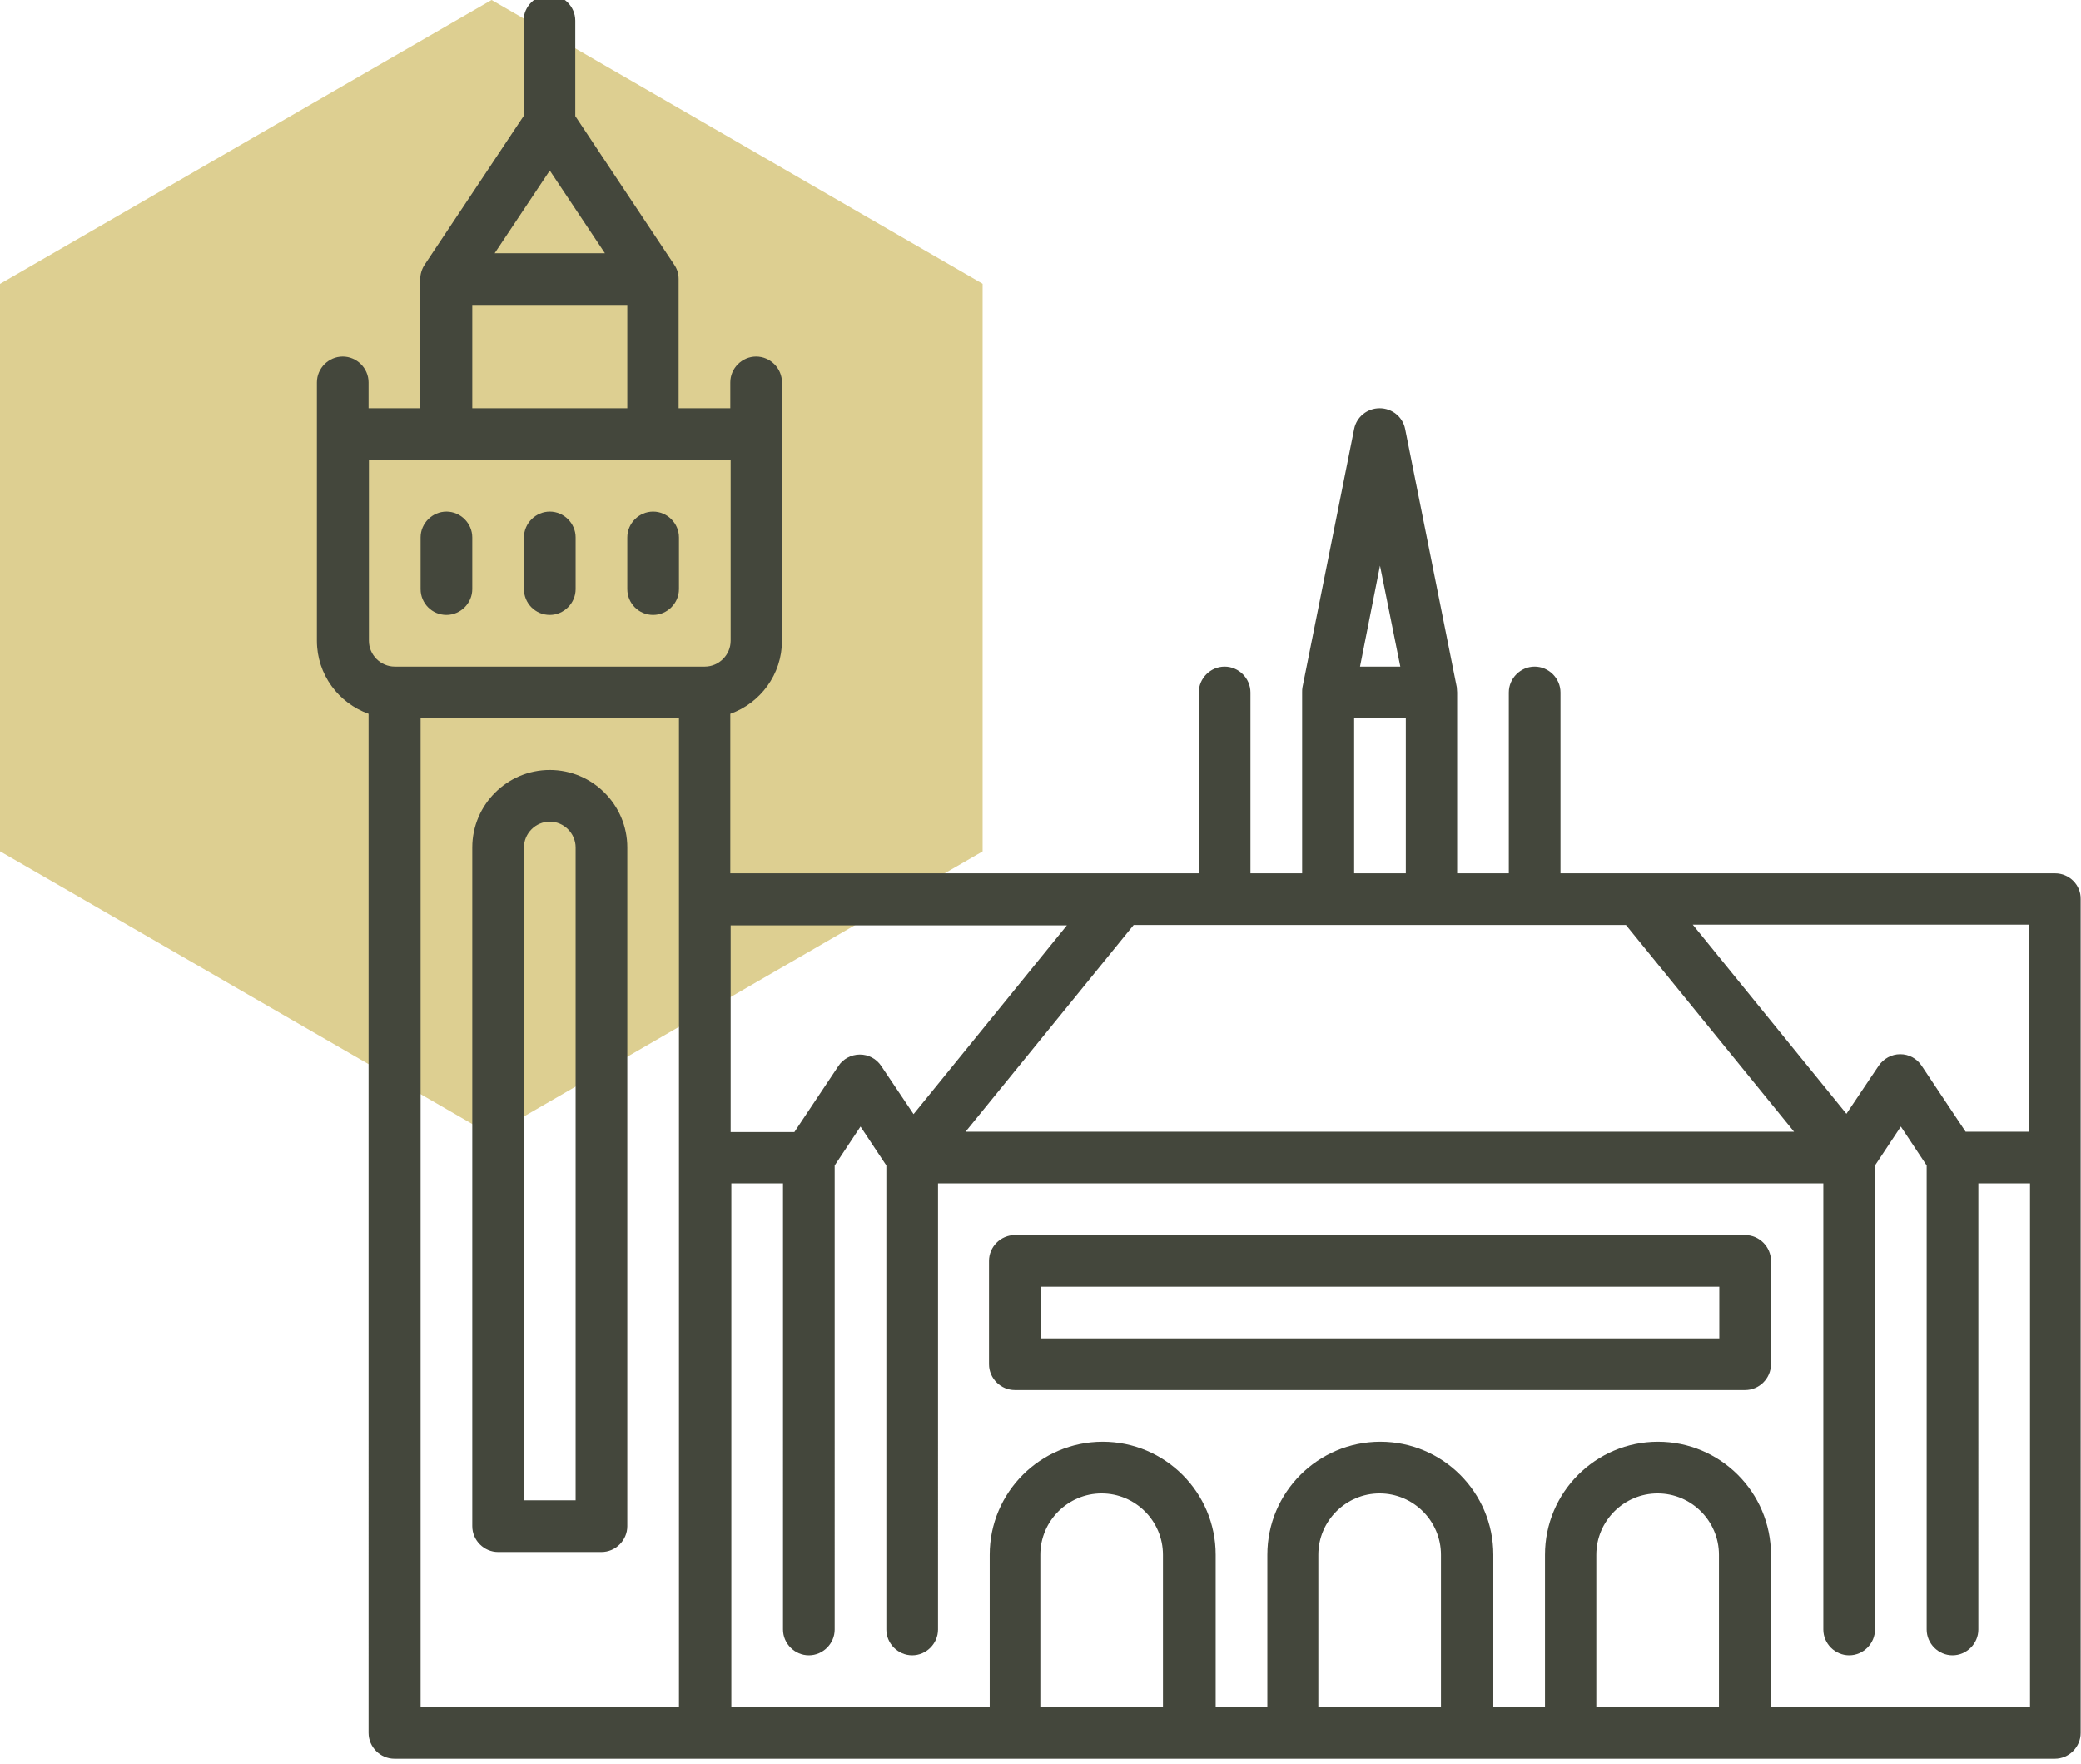
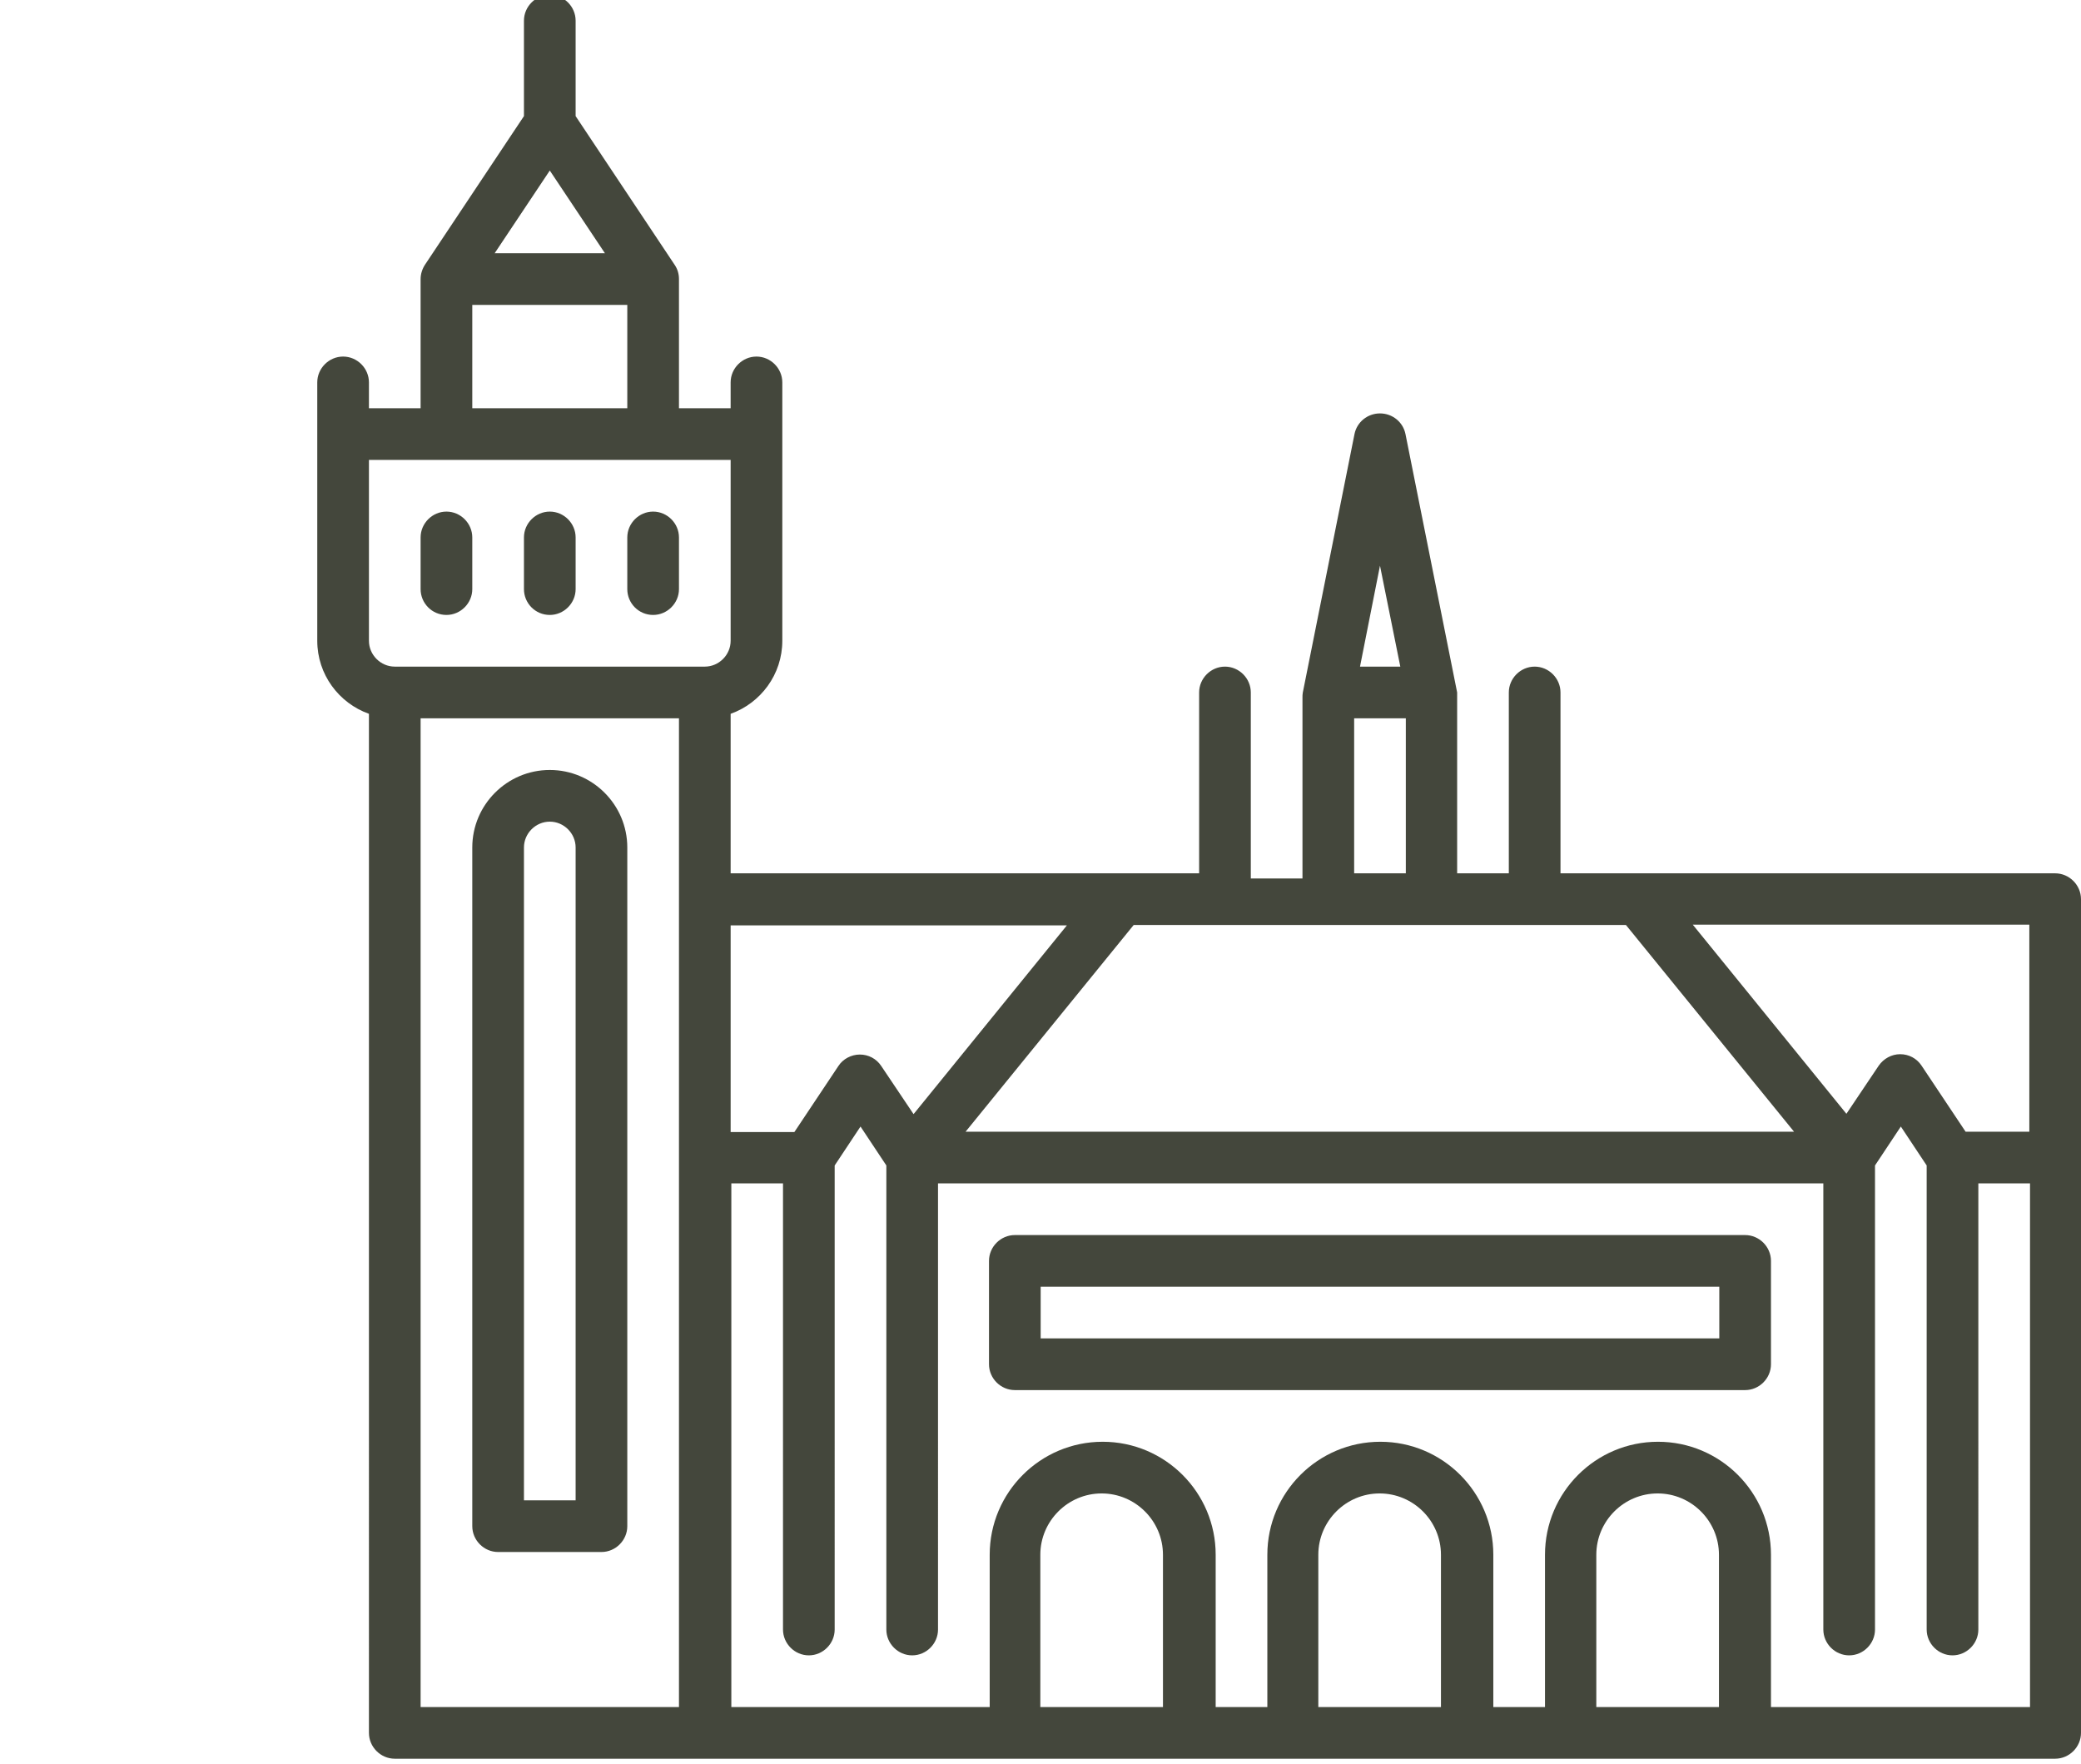
<svg xmlns="http://www.w3.org/2000/svg" xmlns:xlink="http://www.w3.org/1999/xlink" version="1.1" id="Layer_1" x="0px" y="0px" viewBox="0 0 604.1 512" style="enable-background:new 0 0 604.1 512;" xml:space="preserve">
  <style type="text/css">
	.st0{clip-path:url(#SVGID_2_);}
	.st1{clip-path:url(#SVGID_4_);}
	.st2{opacity:0.9;clip-path:url(#SVGID_6_);}
	.st3{clip-path:url(#SVGID_8_);fill:#D9CA85;}
	.st4{fill:#44473C;}
</style>
  <g id="Artwork_3_1_">
    <g>
      <g>
        <g>
          <defs>
            <rect id="SVGID_1_" width="285.3" height="329.5" />
          </defs>
          <clipPath id="SVGID_2_">
            <use xlink:href="#SVGID_1_" style="overflow:visible;" />
          </clipPath>
          <g class="st0">
            <g>
              <g>
                <defs>
                  <rect id="SVGID_3_" width="285.3" height="329.5" />
                </defs>
                <clipPath id="SVGID_4_">
                  <use xlink:href="#SVGID_3_" style="overflow:visible;" />
                </clipPath>
                <g class="st1">
                  <g>
                    <g>
                      <defs>
-                         <rect id="SVGID_5_" width="285.3" height="329.5" />
-                       </defs>
+                         </defs>
                      <clipPath id="SVGID_6_">
                        <use xlink:href="#SVGID_5_" style="overflow:visible;" />
                      </clipPath>
                      <g class="st2">
                        <g>
                          <g>
                            <g>
                              <defs>
                                <rect id="SVGID_7_" x="-2.5" y="-3.2" width="288.2" height="335.8" />
                              </defs>
                              <clipPath id="SVGID_8_">
                                <use xlink:href="#SVGID_7_" style="overflow:visible;" />
                              </clipPath>
                              <polygon class="st3" points="0,82.4 0,247.1 142.7,329.5 285.3,247.1 285.3,82.4 142.7,0               " />
                            </g>
                          </g>
                        </g>
                      </g>
                    </g>
                  </g>
                </g>
              </g>
            </g>
          </g>
        </g>
      </g>
    </g>
  </g>
  <g>
    <path class="st4" d="M129.6,178.5c4.1,0,7.5-3.4,7.5-7.5v-15c0-4.1-3.4-7.5-7.5-7.5s-7.5,3.4-7.5,7.5v15   C122.1,175.1,125.4,178.5,129.6,178.5z" />
    <path class="st4" d="M159.6,178.5c4.1,0,7.5-3.4,7.5-7.5v-15c0-4.1-3.4-7.5-7.5-7.5s-7.5,3.4-7.5,7.5v15   C152.1,175.1,155.4,178.5,159.6,178.5z" />
    <path class="st4" d="M189.6,178.5c4.1,0,7.5-3.4,7.5-7.5v-15c0-4.1-3.4-7.5-7.5-7.5s-7.5,3.4-7.5,7.5v15   C182.1,175.1,185.4,178.5,189.6,178.5z" />
    <path class="st4" d="M159.6,223.5c-12.4,0-22.5,10.1-22.5,22.5v197c0,4.1,3.4,7.5,7.5,7.5h30c4.1,0,7.5-3.4,7.5-7.5V246   C182.1,233.6,172,223.5,159.6,223.5z M167.1,435.5h-15V246c0-4.1,3.4-7.5,7.5-7.5s7.5,3.4,7.5,7.5V435.5z" />
-     <path class="st4" d="M596.6,253.5H475.6c0,0-22.6,0-22.6,0V201c0-4.1-3.4-7.5-7.5-7.5s-7.5,3.4-7.5,7.5v52.5h-15V201   c0-0.5-0.1-1-0.1-1.5l-15-75c-0.7-3.5-3.8-6-7.4-6s-6.7,2.5-7.4,6l-15,75c-0.1,0.5-0.1,1-0.1,1.5v52.5h-15V201   c0-4.1-3.4-7.5-7.5-7.5s-7.5,3.4-7.5,7.5v52.5h-136v-46.3c8.7-3.1,15-11.4,15-21.2v-75c0-4.1-3.4-7.5-7.5-7.5s-7.5,3.4-7.5,7.5v7.5   h-15V81c0-1.5-0.4-2.9-1.3-4.2l-28.7-43.1V6c0-4.1-3.4-7.5-7.5-7.5c-4.1,0-7.5,3.4-7.5,7.5v27.7l-28.7,43.1   c-0.8,1.2-1.3,2.7-1.3,4.2v37.5h-15V111c0-4.1-3.4-7.5-7.5-7.5s-7.5,3.4-7.5,7.5v75c0,9.8,6.3,18.1,15,21.2V503   c0,4.1,3.4,7.5,7.5,7.5h482c4.1,0,7.5-3.4,7.5-7.5V261C604.1,256.9,600.7,253.5,596.6,253.5z M589.1,328.5h-18.5l-12.8-19.2   c-1.4-2.1-3.7-3.3-6.2-3.3s-4.8,1.3-6.2,3.3l-9.4,14l-44.6-54.9h97.7V328.5z M472,268.5l48.8,60H280.3l48.8-60H472z M400.6,164.2   l5.9,29.3h-11.7L400.6,164.2z M393.1,208.5h15v45h-15V208.5z M309.8,268.5l-44.6,54.9l-9.4-14c-1.4-2.1-3.7-3.3-6.2-3.3   s-4.9,1.3-6.2,3.3l-12.8,19.2h-18.5v-60H309.8z M159.6,49.5l16,24h-32L159.6,49.5z M137.1,88.5h45v30h-45V88.5z M212.1,133.5V186   c0,4.1-3.4,7.5-7.5,7.5h-90c-4.1,0-7.5-3.4-7.5-7.5v-52.5H212.1z M197.1,495.5h-75v-287h75V495.5z M337.7,495.5h-35.7v-44.2   c0-9.8,8-17.8,17.8-17.8c9.8,0,17.8,8,17.8,17.8V495.5z M418.4,495.5h-35.7v-44.2c0-9.8,8-17.8,17.8-17.8s17.8,8,17.8,17.8V495.5z    M499.1,495.5h-35.7v-44.2c0-9.8,8-17.8,17.8-17.8c9.8,0,17.8,8,17.8,17.8V495.5z M514.1,495.5v-44.2c0-18.1-14.7-32.8-32.8-32.8   c-18.1,0-32.8,14.7-32.8,32.8v44.2h-15v-44.2c0-18.1-14.7-32.8-32.8-32.8s-32.8,14.7-32.8,32.8v44.2h-15v-44.2   c0-18.1-14.7-32.8-32.8-32.8s-32.8,14.7-32.8,32.8v44.2h-75v-152h15V473c0,4.1,3.4,7.5,7.5,7.5s7.5-3.4,7.5-7.5V338.3l7.5-11.3   l7.5,11.3V473c0,4.1,3.4,7.5,7.5,7.5s7.5-3.4,7.5-7.5V343.5h257V473c0,4.1,3.4,7.5,7.5,7.5s7.5-3.4,7.5-7.5V338.3l7.5-11.3   l7.5,11.3V473c0,4.1,3.4,7.5,7.5,7.5s7.5-3.4,7.5-7.5V343.5h15v152H514.1z" />
+     <path class="st4" d="M596.6,253.5H475.6c0,0-22.6,0-22.6,0V201c0-4.1-3.4-7.5-7.5-7.5s-7.5,3.4-7.5,7.5v52.5h-15V201   l-15-75c-0.7-3.5-3.8-6-7.4-6s-6.7,2.5-7.4,6l-15,75c-0.1,0.5-0.1,1-0.1,1.5v52.5h-15V201   c0-4.1-3.4-7.5-7.5-7.5s-7.5,3.4-7.5,7.5v52.5h-136v-46.3c8.7-3.1,15-11.4,15-21.2v-75c0-4.1-3.4-7.5-7.5-7.5s-7.5,3.4-7.5,7.5v7.5   h-15V81c0-1.5-0.4-2.9-1.3-4.2l-28.7-43.1V6c0-4.1-3.4-7.5-7.5-7.5c-4.1,0-7.5,3.4-7.5,7.5v27.7l-28.7,43.1   c-0.8,1.2-1.3,2.7-1.3,4.2v37.5h-15V111c0-4.1-3.4-7.5-7.5-7.5s-7.5,3.4-7.5,7.5v75c0,9.8,6.3,18.1,15,21.2V503   c0,4.1,3.4,7.5,7.5,7.5h482c4.1,0,7.5-3.4,7.5-7.5V261C604.1,256.9,600.7,253.5,596.6,253.5z M589.1,328.5h-18.5l-12.8-19.2   c-1.4-2.1-3.7-3.3-6.2-3.3s-4.8,1.3-6.2,3.3l-9.4,14l-44.6-54.9h97.7V328.5z M472,268.5l48.8,60H280.3l48.8-60H472z M400.6,164.2   l5.9,29.3h-11.7L400.6,164.2z M393.1,208.5h15v45h-15V208.5z M309.8,268.5l-44.6,54.9l-9.4-14c-1.4-2.1-3.7-3.3-6.2-3.3   s-4.9,1.3-6.2,3.3l-12.8,19.2h-18.5v-60H309.8z M159.6,49.5l16,24h-32L159.6,49.5z M137.1,88.5h45v30h-45V88.5z M212.1,133.5V186   c0,4.1-3.4,7.5-7.5,7.5h-90c-4.1,0-7.5-3.4-7.5-7.5v-52.5H212.1z M197.1,495.5h-75v-287h75V495.5z M337.7,495.5h-35.7v-44.2   c0-9.8,8-17.8,17.8-17.8c9.8,0,17.8,8,17.8,17.8V495.5z M418.4,495.5h-35.7v-44.2c0-9.8,8-17.8,17.8-17.8s17.8,8,17.8,17.8V495.5z    M499.1,495.5h-35.7v-44.2c0-9.8,8-17.8,17.8-17.8c9.8,0,17.8,8,17.8,17.8V495.5z M514.1,495.5v-44.2c0-18.1-14.7-32.8-32.8-32.8   c-18.1,0-32.8,14.7-32.8,32.8v44.2h-15v-44.2c0-18.1-14.7-32.8-32.8-32.8s-32.8,14.7-32.8,32.8v44.2h-15v-44.2   c0-18.1-14.7-32.8-32.8-32.8s-32.8,14.7-32.8,32.8v44.2h-75v-152h15V473c0,4.1,3.4,7.5,7.5,7.5s7.5-3.4,7.5-7.5V338.3l7.5-11.3   l7.5,11.3V473c0,4.1,3.4,7.5,7.5,7.5s7.5-3.4,7.5-7.5V343.5h257V473c0,4.1,3.4,7.5,7.5,7.5s7.5-3.4,7.5-7.5V338.3l7.5-11.3   l7.5,11.3V473c0,4.1,3.4,7.5,7.5,7.5s7.5-3.4,7.5-7.5V343.5h15v152H514.1z" />
    <path class="st4" d="M506.6,358.5h-212c-4.1,0-7.5,3.4-7.5,7.5v30c0,4.1,3.4,7.5,7.5,7.5h212c4.1,0,7.5-3.4,7.5-7.5v-30   C514.1,361.9,510.7,358.5,506.6,358.5z M499.1,388.5h-197v-15h197V388.5z" />
  </g>
</svg>